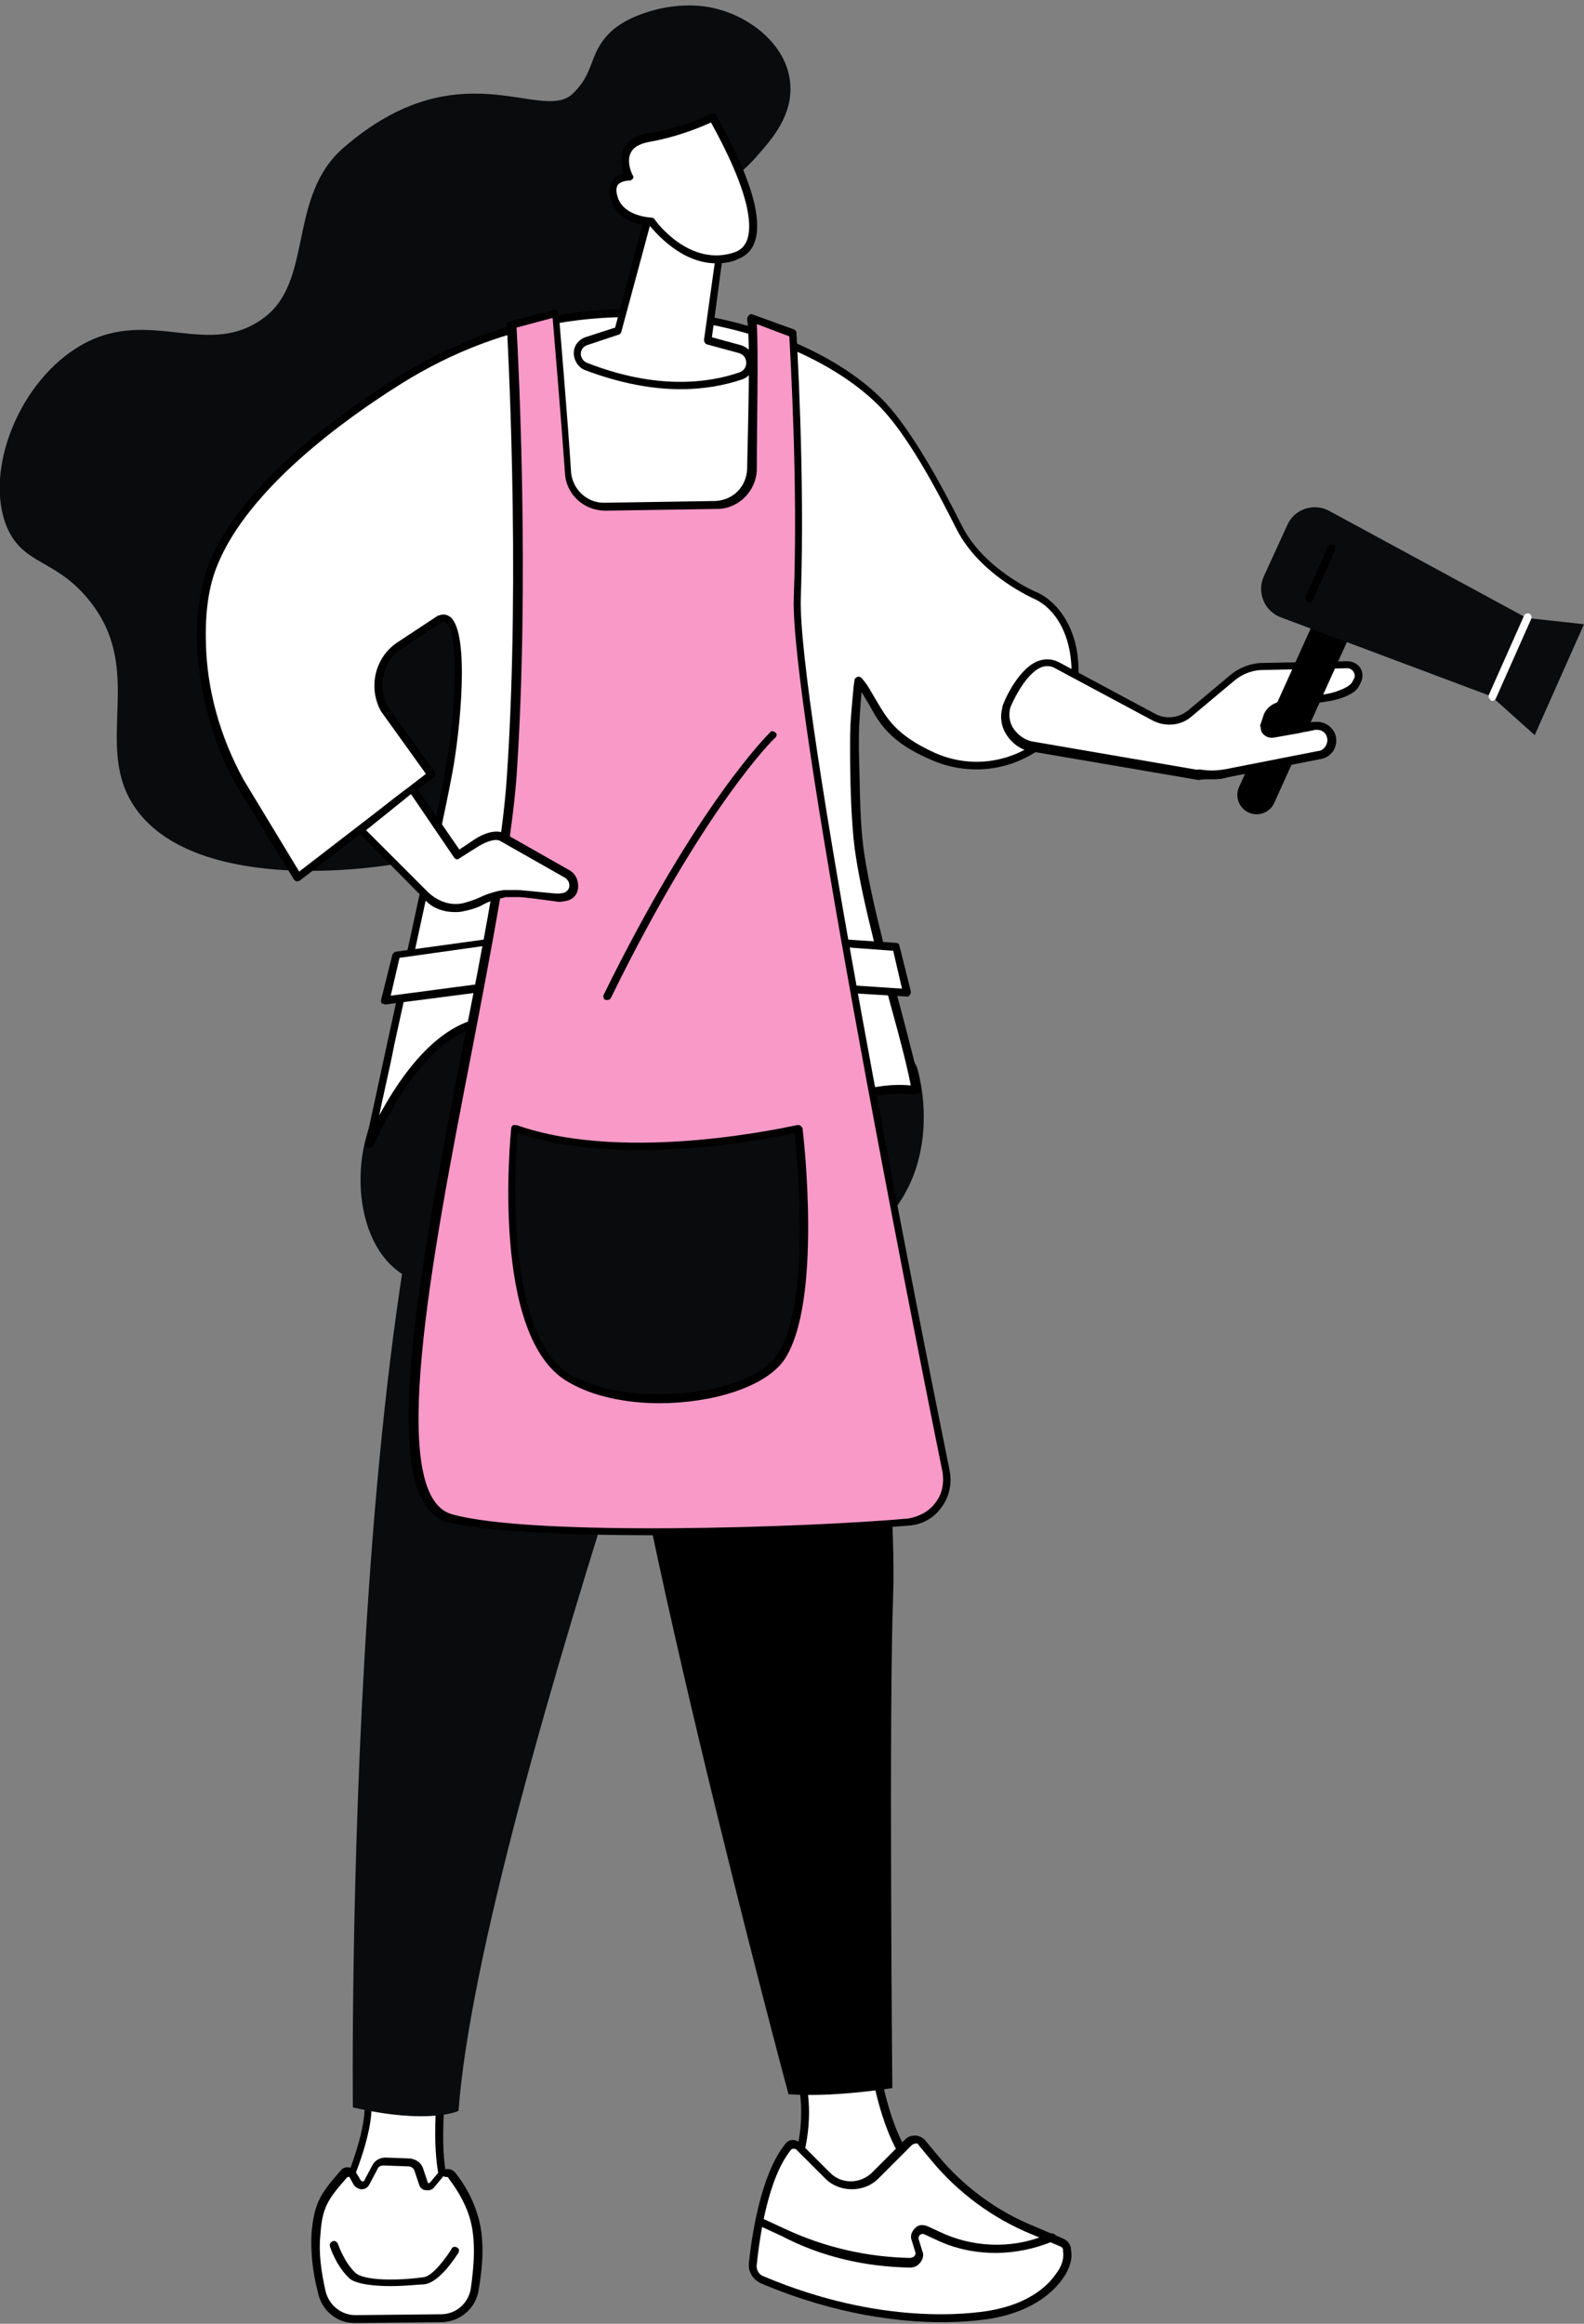
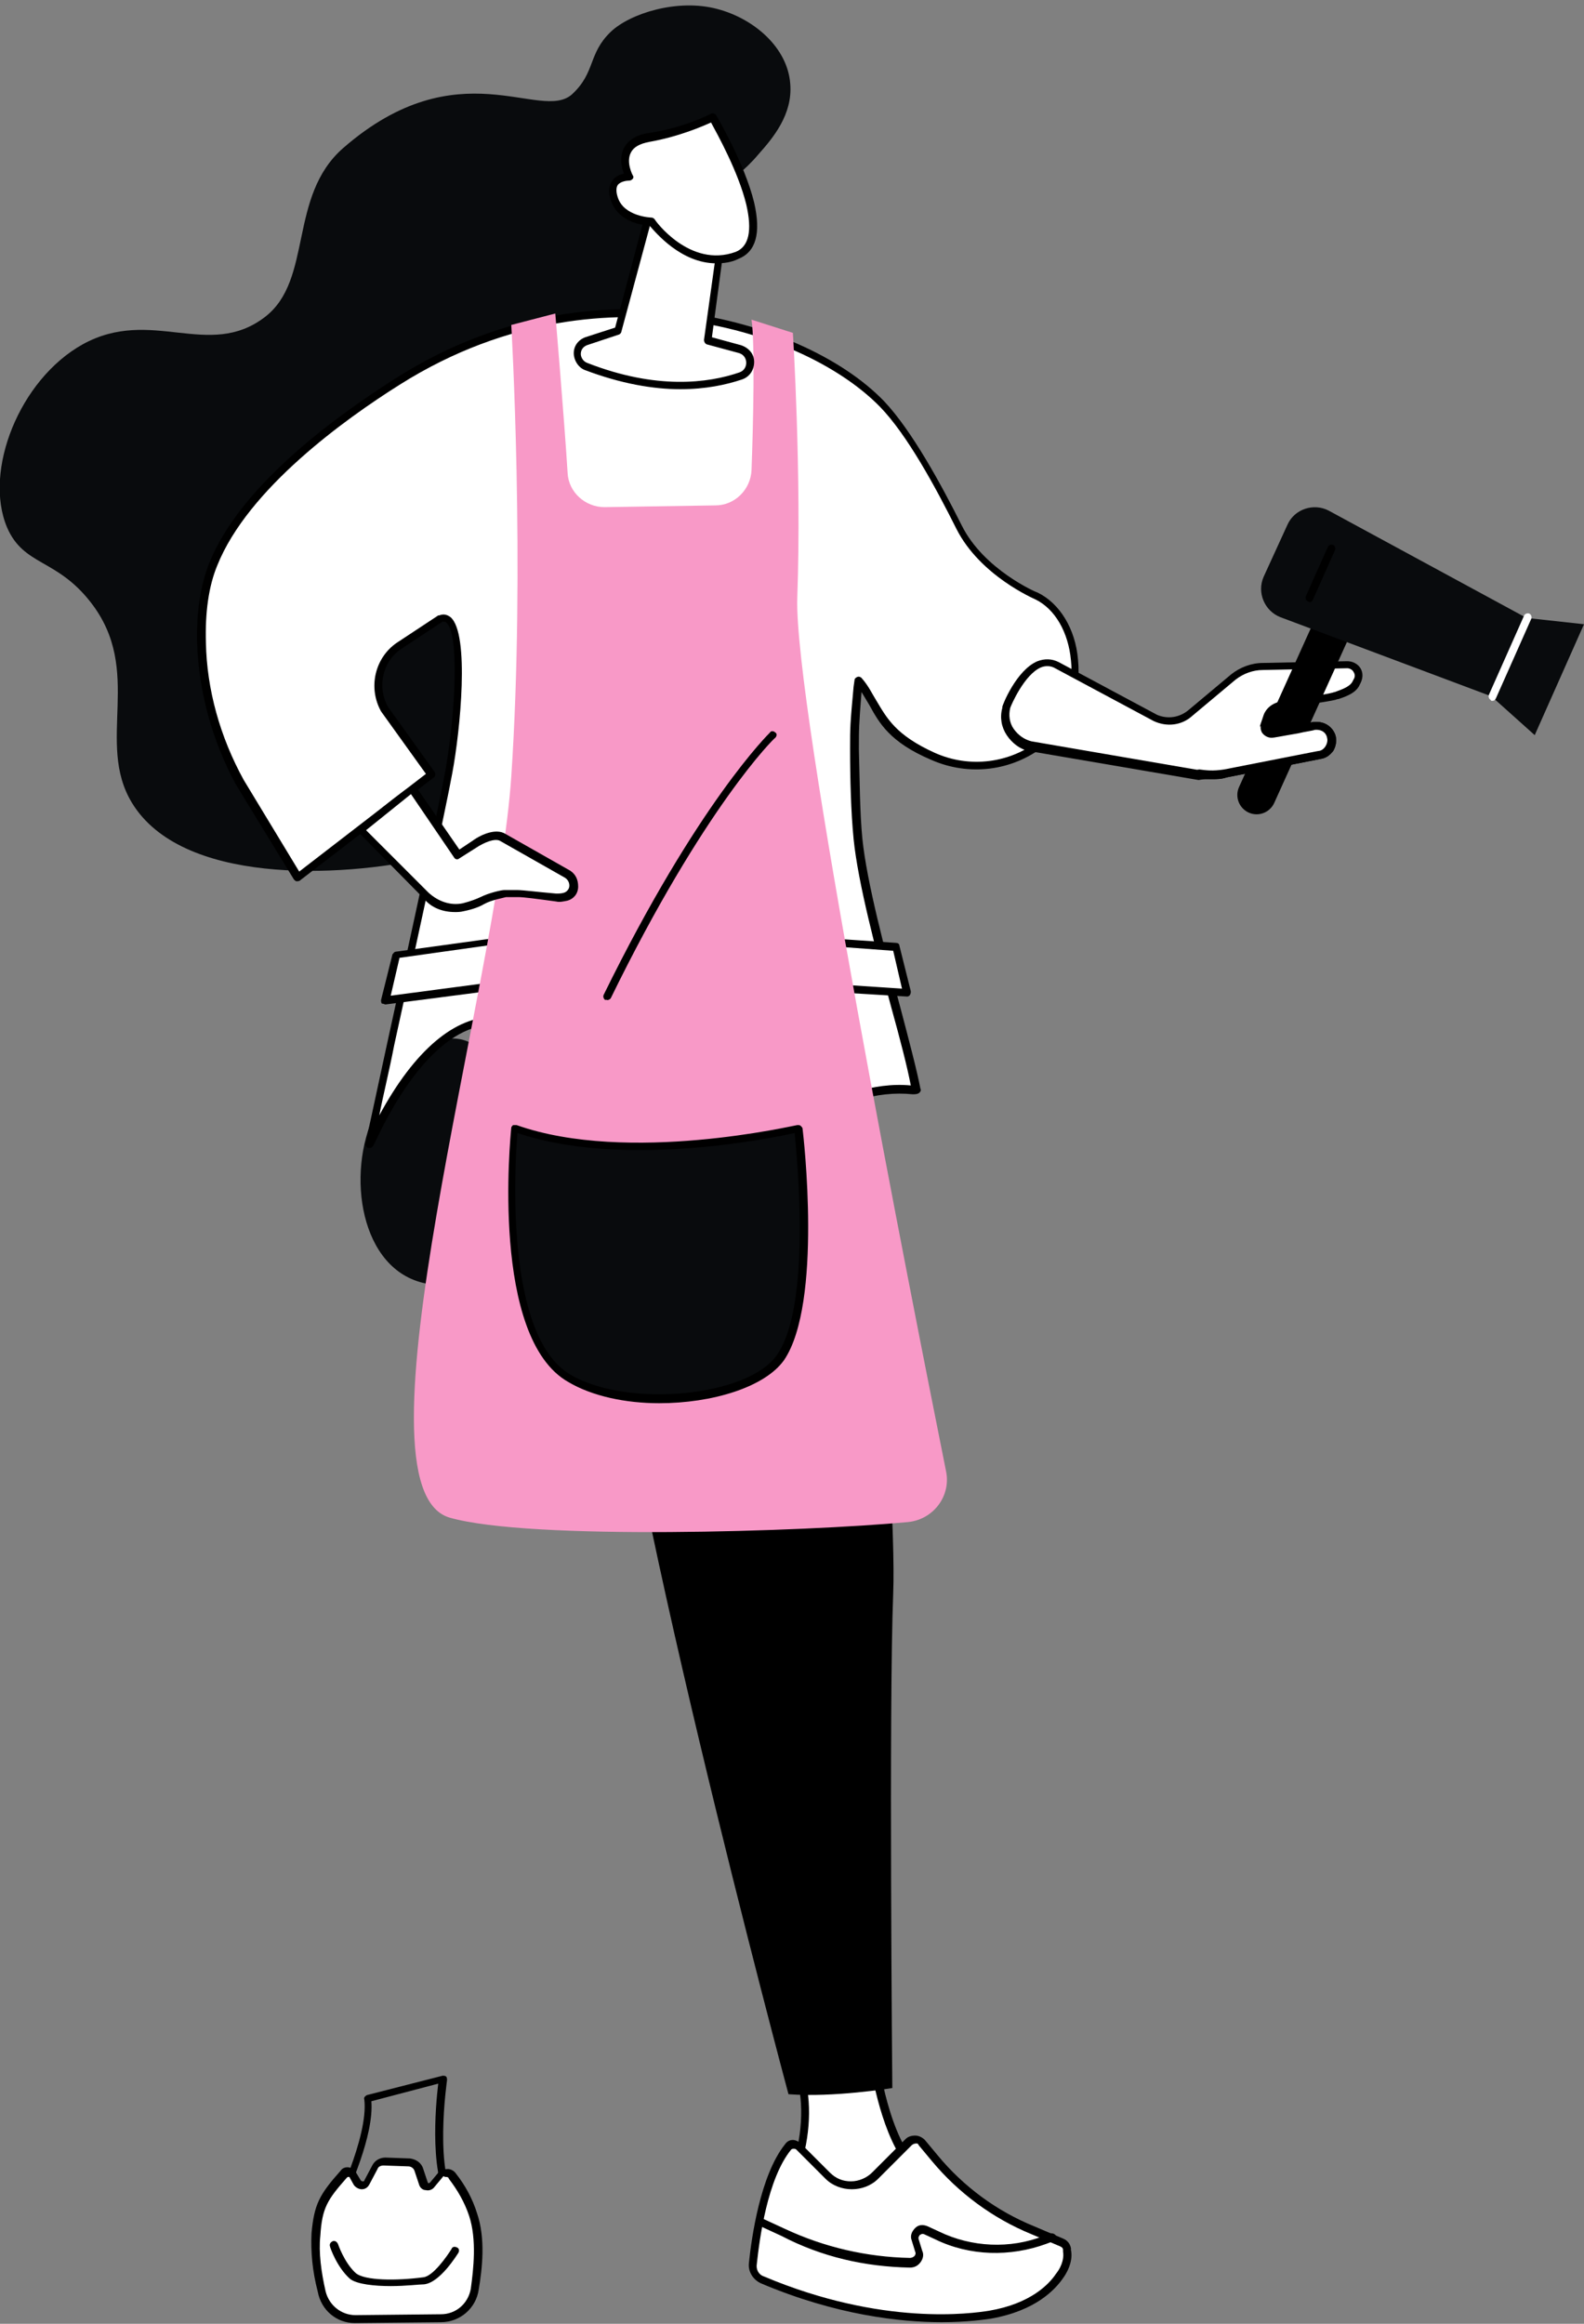
<svg xmlns="http://www.w3.org/2000/svg" id="Calque_1" x="0px" y="0px" viewBox="0 0 180 264" style="enable-background:new 0 0 180 264;" xml:space="preserve">
  <rect x="0" y="0" width="180" height="264" fill="#808080" stroke="none" />
  <style type="text/css">	.st0{fill-rule:evenodd;clip-rule:evenodd;fill:#FFFFFF;}	.st1{fill-rule:evenodd;clip-rule:evenodd;}	.st2{fill-rule:evenodd;clip-rule:evenodd;fill:#090B0D;}	.st3{fill-rule:evenodd;clip-rule:evenodd;fill:#F899C7;}</style>
  <g transform="matrix(-1 0 0 1 180 .617)">
-     <path class="st0" d="M129.6,235.5c0,0,1.6,10.9-1.4,14.5l-0.9,1.1l14.6-0.7c0,0-4.2-8.4-3.6-12.8L129.6,235.5z" />
    <path class="st1" d="M130.2,236.1c0.3,2.5,1.1,11-1.6,14.2l-0.3,0.4l12.9-0.6c-0.9-2-3.7-8.1-3.4-12L130.2,236.1z M127.3,251.7  c-0.2,0-0.3-0.1-0.4-0.2c-0.1-0.2-0.1-0.3,0.1-0.5l0.9-1.1c2.9-3.4,1.3-14.1,1.3-14.2c0-0.1,0-0.3,0.1-0.4c0.1-0.1,0.3-0.1,0.4-0.1  l8.6,2.2c0.2,0.1,0.4,0.3,0.3,0.5c-0.5,4.3,3.6,12.5,3.6,12.6c0.1,0.1,0.1,0.3,0,0.4c-0.1,0.1-0.2,0.2-0.4,0.2L127.3,251.7  C127.3,251.7,127.3,251.7,127.3,251.7z" />
    <path class="st0" d="M128.6,246.6c-1,1.3-1.8,2.8-2.3,4.3c-0.9,2.7-0.6,5.9-0.2,8.5c0.3,1.9,1.9,3.3,3.9,3.3l9.7,0.1  c1.8,0,3.4-1.2,3.9-3c0.4-1.8,0.8-4.1,0.6-6.5c-0.2-3.2-0.8-4.2-3.1-6.9c-0.3-0.3-0.7-0.3-1,0l-0.6,1c-0.3,0.4-0.9,0.4-1.1,0  l-0.9-1.7c-0.2-0.4-0.6-0.7-1.1-0.6l-2.8,0.1c-0.5,0-1,0.4-1.1,0.8l-0.5,1.5c-0.1,0.5-0.8,0.6-1.1,0.2l-1-1.2  C129.5,246.1,128.9,246.2,128.6,246.6" />
    <path class="st1" d="M129.3,246.7C129.3,246.7,129.3,246.7,129.3,246.7c-0.2,0-0.3,0.1-0.3,0.2c-1,1.3-1.8,2.7-2.3,4.2  c-0.9,2.7-0.5,6.1-0.2,8.3c0.3,1.7,1.7,2.9,3.4,2.9l9.7,0.1h0c1.6,0,3-1.1,3.4-2.7c0.5-2.2,0.8-4.4,0.6-6.3c-0.2-3.2-0.8-4.1-3-6.6  c-0.1-0.1-0.1-0.1-0.2-0.1c0,0-0.1,0-0.1,0l-0.5,0.9c-0.2,0.3-0.6,0.5-0.9,0.5c-0.4,0-0.7-0.2-0.9-0.6l-0.9-1.7  c-0.1-0.3-0.4-0.4-0.7-0.4l-2.8,0.1c-0.3,0-0.6,0.2-0.7,0.5l-0.5,1.5c-0.1,0.4-0.4,0.7-0.8,0.7c-0.4,0.1-0.8-0.1-1-0.4l-1-1.2  C129.5,246.7,129.4,246.7,129.3,246.7L129.3,246.7z M139.7,263.3C139.7,263.3,139.7,263.3,139.7,263.3l-9.8-0.1  c-2.2,0-4-1.6-4.3-3.7c-0.4-2.4-0.8-5.8,0.2-8.7c0.5-1.6,1.3-3.1,2.4-4.5c0.2-0.3,0.6-0.5,0.9-0.5c0.4,0,0.7,0.1,1,0.3c0,0,0,0,0,0  l1,1.2c0.1,0.1,0.1,0.1,0.2,0.1c0,0,0.1,0,0.1-0.1l0.5-1.5c0.2-0.7,0.8-1.1,1.5-1.2l2.8-0.1c0.6,0,1.2,0.3,1.5,0.9l0.9,1.7  c0,0.1,0.1,0.1,0.2,0.1c0,0,0.1,0,0.2-0.1l0.6-1c0,0,0-0.1,0.1-0.1c0.2-0.2,0.5-0.4,0.8-0.4c0.3,0,0.6,0.1,0.8,0.4  c2.4,2.7,3,3.8,3.3,7.1c0.1,2.1-0.1,4.3-0.7,6.6C143.5,261.9,141.7,263.3,139.7,263.3L139.7,263.3z" />
    <path class="st1" d="M135.6,259.1c-1.7,0-3.3-0.2-3.8-0.2c-1.8-0.2-3.7-3.3-3.9-3.6c-0.1-0.2-0.1-0.5,0.2-0.6  c0.2-0.1,0.5-0.1,0.6,0.2c0.5,0.8,2.1,3.1,3.2,3.2c3,0.4,6.7,0.4,7.7-0.5c1.3-1.2,2-3.3,2-3.3c0.1-0.2,0.3-0.4,0.6-0.3  c0.2,0.1,0.4,0.3,0.3,0.6c0,0.1-0.8,2.4-2.3,3.7C139.4,258.9,137.4,259.1,135.6,259.1" />
    <path class="st0" d="M80.7,233.4c0,0-1.2,9.4-5,12.6l-1.3,1.5l16.1,0.6l-0.7-1.6c-1.1-3.1-1.9-7.4-0.7-11.1L80.7,233.4z" />
    <path class="st1" d="M75.4,247.1l14.4,0.5l-0.4-1c-1.4-3.8-1.7-7.8-0.9-11l-7.4-1.7c-0.3,2-1.7,9.5-5,12.4L75.4,247.1z M90.5,248.5  C90.5,248.5,90.5,248.5,90.5,248.5l-16.1-0.6c-0.2,0-0.3-0.1-0.4-0.3c-0.1-0.2,0-0.3,0.1-0.5l1.3-1.5c0,0,0,0,0,0  c3.6-3.1,4.8-12.3,4.8-12.4c0-0.1,0.1-0.2,0.2-0.3c0.1-0.1,0.2-0.1,0.4-0.1l8.4,1.9c0.1,0,0.2,0.1,0.3,0.2c0.1,0.1,0.1,0.2,0,0.4  c-0.9,3-0.7,7.1,0.7,10.8l0.7,1.6c0.1,0.1,0,0.3,0,0.4C90.8,248.5,90.7,248.5,90.5,248.5L90.5,248.5z" />
    <path class="st0" d="M73.7,244.6c-3,3.6-6.8,6.4-11.1,8.1l-3.3,1.4c-0.3,0.1-0.5,0.4-0.6,0.7l0,0.2c-0.4,1.9,1.9,6.1,8.8,7.3  c4.2,0.8,14.1,1,25.9-3.9c0.7-0.3,1.2-1.1,1.1-1.9c-0.3-2.9-1.2-9.9-4-13.3c-0.3-0.4-0.9-0.4-1.2-0.1l-3.3,3.3  c-1.5,1.5-3.9,1.5-5.4,0l-3.8-3.8c-0.4-0.4-1.2-0.4-1.6,0.1L73.7,244.6z" />
    <path class="st1" d="M75.6,243.1l-1.5,1.8c-3,3.6-6.9,6.5-11.3,8.3l-3.3,1.4c-0.2,0.1-0.3,0.2-0.3,0.4l0,0.2  c-0.1,0.5,0,1.5,0.8,2.5c0.8,1.2,2.9,3.4,7.6,4.2c1.9,0.3,12.1,1.8,25.6-3.9c0.6-0.2,0.9-0.8,0.8-1.4c-0.3-2.8-1.2-9.7-3.9-13  c-0.1-0.1-0.2-0.1-0.3-0.1c-0.1,0-0.2,0-0.3,0.1l-3.3,3.3c-0.8,0.8-1.9,1.2-3,1.2h0c-1.1,0-2.2-0.4-3-1.2l-3.8-3.8  c-0.1-0.1-0.3-0.2-0.5-0.2S75.7,242.9,75.6,243.1L75.6,243.1z M73,263.2c-2.9,0-4.9-0.3-5.6-0.4c-5.1-0.9-7.3-3.3-8.2-4.6  c-0.8-1.1-1.1-2.3-0.9-3.2l0-0.2c0.1-0.5,0.4-0.9,0.9-1.1l3.3-1.4c4.2-1.7,8-4.5,10.9-8l1.5-1.8c0.3-0.3,0.7-0.5,1.1-0.5  c0.4,0,0.8,0.1,1.1,0.4l3.8,3.8c0.6,0.6,1.5,1,2.4,1h0c0.9,0,1.7-0.3,2.4-1l3.3-3.3c0.2-0.2,0.6-0.4,0.9-0.4c0.4,0,0.7,0.2,0.9,0.5  c2.8,3.5,3.8,10.6,4.1,13.5c0.1,1-0.5,1.9-1.4,2.3C85,262.4,77.7,263.2,73,263.2L73,263.2z" />
    <path class="st1" d="M76.6,257c-0.5,0-0.9-0.2-1.2-0.6c-0.3-0.4-0.4-0.9-0.2-1.3l0.4-1.3c0.1-0.3-0.1-0.4-0.1-0.5  c-0.1,0-0.2-0.2-0.5-0.1l-1.3,0.6c-3.9,1.9-8.5,2-12.6,0.5l-0.8-0.3c-0.2-0.1-0.3-0.3-0.3-0.6c0.1-0.2,0.3-0.3,0.6-0.3l0.8,0.3  c3.8,1.5,8.2,1.3,11.9-0.5l1.3-0.6c0.5-0.2,1-0.2,1.4,0.2c0.4,0.4,0.6,0.9,0.4,1.4l-0.4,1.3c-0.1,0.2,0,0.4,0.1,0.5  c0.1,0.1,0.3,0.2,0.5,0.2c4.9-0.1,9.7-1.2,14.2-3.3l2.6-1.2c0.2-0.1,0.5,0,0.6,0.2c0.1,0.2,0,0.5-0.2,0.6l-2.6,1.2  C86.6,255.8,81.7,256.9,76.6,257C76.6,257,76.6,257,76.6,257" />
-     <path class="st2" d="M137.4,125.9c3.3,6.8,1.7,17.8-5.8,19.3c-14.9,3-42.7,0-49.6-4.9c-10.2-7.3-6.2-19.7-6.2-19.7s7-14.7,38-11.4  C125.4,110.5,133.5,117.7,137.4,125.9" />
+     <path class="st2" d="M137.4,125.9c3.3,6.8,1.7,17.8-5.8,19.3c-14.9,3-42.7,0-49.6-4.9s7-14.7,38-11.4  C125.4,110.5,133.5,117.7,137.4,125.9" />
    <path class="st1" d="M82.8,114.1c0,0-4.8,53.6-4.3,66.3c0.5,12.7,0.1,56.2,0.1,56.2s6.7,1.1,11.8,0.7c0,0,20.2-75.2,20.6-96.1  c0.5-20.9-6.6-35.1-6.6-35.1L82.8,114.1z" />
-     <path class="st2" d="M90.6,110.3c0,0,34.7,94.3,37.3,128.9c0,0,3.3,1.6,12-0.4c0,0,1.2-106.9-16.9-132.4L90.6,110.3z" />
    <path class="st2" d="M102,22.7c-1.8-1.2-5-2-8.2-5.8c-1.6-1.8-3.9-4.5-3.6-8c0.3-4.1,4.1-7.4,8.3-8.5c4.5-1.2,9.9,0.5,12.1,2.6  c2.6,2.5,1.7,4.6,4.4,7.1c3.6,3.2,12.9-5.3,26,6.1c6.3,5.5,3.4,15,8.9,19.2c6.4,4.9,12.9-1.2,20.7,3.1c7.2,4,11.3,14.4,8.6,20.8  c-1.9,4.4-5.6,3.5-9.5,8.5c-6.1,7.8-0.5,15.9-4.7,22.8c-5.6,9.2-23.3,8.6-33.9,6.2c-2-0.4-22.3-5.4-28.9-22.1  C94.1,54.5,111,28.9,102,22.7" />
    <path class="st0" d="M157.1,72.4c0.1-3-0.2-6.2-1.3-9c-3.1-7.9-12.3-15.3-20.9-20.7c-22.3-14-46.3-6.5-55.1,2.6  c-3.3,3.4-6.7,9.8-8.8,14c-2.6,5.2-8.8,7.8-8.8,7.8c-5.2,2.6-6.2,12.4-0.7,16.7c3.5,2.8,8.3,3.4,12.4,1.5c6.3-2.8,6-5.6,8.4-8.5  c0.4,5,0.4,5.2,0.4,7.7c0,3.8-0.1,7.3-0.4,10.2c-0.7,7.9-5.6,22.7-6.7,28.5c0,0.1,0.1,0.1,0.4,0.1c2.2-0.2,4.4,0.1,6.5,0.7l2.5,0.8  c4,1,11.2-9.3,11.2-9.3l3.3,10.7c0,0,9,1.5,12.5,0.2c6.1-2.3,6.9-10.9,11.6-11.1c8.6-0.2,14.3,14.4,14.3,14.1  c0-0.5-7.9-36.1-9-42.2c-1.3-7.2-1.8-18.4,0.9-17.4c0,0,4.6,3,4.7,3.1c2.4,1.5,3,4.7,1.6,7.2l-5.3,7.4l15.2,11.7l6.6-10.8  C155.4,83.4,157,78,157.1,72.4" />
    <path class="st1" d="M99.9,125.8c1.5,0.2,9,1.3,12,0.2c2.9-1.1,4.6-3.8,6.1-6.2c1.6-2.5,3.1-4.9,5.7-4.9c4.6-0.1,9.2,3.8,13.2,11.2  c-0.4-2.1-1.1-4.9-1.7-8c-2.5-11.4-5.9-27-6.6-30.9c-0.9-4.8-2-15.8,0.2-17.7c0.4-0.3,0.8-0.4,1.3-0.2c0,0,0.1,0,0.1,0l4.7,3.1  c2.5,1.7,3.3,5.1,1.8,7.8c0,0,0,0,0,0l-5.1,7.1L146,98.4l6.3-10.4c2.7-4.9,4.2-10.3,4.3-15.6c0.1-3.4-0.3-6.4-1.3-8.8  c-3.5-8.7-14.5-16.6-20.7-20.5c-12.5-7.9-24.5-8.3-32.4-7.3c-8.9,1.1-17.4,4.9-22.2,9.8c-3.1,3.2-6.3,9.1-8.7,13.9  c-2.7,5.3-8.8,7.9-9,8c-2.2,1.1-3.7,3.7-4,6.9c-0.4,3.6,1,7,3.5,9c3.4,2.7,8,3.3,12,1.5c4.4-2,5.4-3.9,6.6-5.9  c0.5-0.8,0.9-1.7,1.7-2.6c0.1-0.1,0.3-0.2,0.5-0.1c0.2,0.1,0.3,0.2,0.3,0.4l0.1,0.7c0.4,4.3,0.4,4.7,0.4,7c0,3.5-0.1,7.2-0.4,10.3  c-0.5,5-2.6,12.9-4.3,19.2c-1,3.6-1.8,6.7-2.2,8.8c2.1-0.2,4.3,0.1,6.5,0.8l2.5,0.8c3,0.7,8.7-6.3,10.7-9.1  c0.1-0.1,0.3-0.2,0.4-0.2c0.2,0,0.3,0.1,0.4,0.3L99.9,125.8z M138,129.8c-0.3,0-0.4-0.2-0.6-0.6c-2.3-5-7.2-13.4-13.5-13.4  c-0.1,0-0.1,0-0.2,0c-2.1,0.1-3.4,2.1-4.9,4.5c-1.6,2.5-3.4,5.3-6.5,6.5c-3.6,1.3-12.4-0.1-12.7-0.2c-0.2,0-0.3-0.1-0.4-0.3l-3-9.8  c-1.8,2.5-7.5,9.6-11.1,8.7l-2.5-0.8c-2.2-0.7-4.3-0.9-6.3-0.7c-0.3,0-0.6,0-0.8-0.2c-0.1-0.1-0.2-0.3-0.1-0.4  c0.4-2.1,1.3-5.5,2.3-9.3c1.7-6.3,3.8-14.2,4.3-19.1c0.3-3,0.3-6.7,0.4-10.2c0-2.3,0-2.7-0.3-6.5c-0.3,0.5-0.6,1-0.9,1.5  c-1.1,2-2.3,4.2-7,6.2c-4.3,1.9-9.2,1.3-12.9-1.6c-2.8-2.2-4.2-5.8-3.8-9.8c0.3-3.5,2.1-6.4,4.6-7.6c0.1,0,6.1-2.6,8.6-7.6  c2.4-4.8,5.7-10.8,8.8-14.1c4.9-5.1,13.6-8.9,22.7-10.1c8-1,20.2-0.6,32.9,7.5c7.7,4.9,17.7,12.5,21.1,20.9c1,2.5,1.5,5.6,1.4,9.2  c-0.2,5.5-1.7,11-4.4,16l-6.6,10.8c-0.1,0.1-0.2,0.2-0.3,0.2c-0.1,0-0.3,0-0.4-0.1l-15.2-11.7c-0.2-0.1-0.2-0.4-0.1-0.6l5.3-7.4  c1.3-2.3,0.6-5.2-1.5-6.6l-4.7-3.1c-0.1,0-0.3,0-0.4,0.1c-1.5,1.2-1.1,10.1,0.1,16.9c0.7,3.9,4.1,19.5,6.6,30.9  c1.8,8.3,2.4,11.2,2.5,11.4c0,0.2-0.1,0.4-0.3,0.5C138.1,129.8,138,129.8,138,129.8z" />
    <path class="st0" d="M136.2,113l-13-1.7l-1.3-5.3l13.1,1.8L136.2,113z" />
    <path class="st1" d="M123.5,110.9l12.1,1.6l-1-4.3l-12.1-1.7L123.5,110.9z M136.2,113.5C136.2,113.5,136.1,113.5,136.2,113.5  l-13.1-1.7c-0.2,0-0.3-0.2-0.4-0.3l-1.3-5.3c0-0.1,0-0.3,0.1-0.4s0.2-0.2,0.4-0.1l13.1,1.8c0.2,0,0.3,0.2,0.4,0.3l1.3,5.2  c0,0.1,0,0.3-0.1,0.4C136.4,113.4,136.3,113.5,136.2,113.5L136.2,113.5z" />
    <path class="st0" d="M76.9,112.2l13-0.8l1.3-5.3l-13.1,0.9L76.9,112.2z" />
    <path class="st1" d="M78.5,107.4l-1,4.3l12.1-0.8l1.1-4.4L78.5,107.4z M76.9,112.6c-0.1,0-0.3-0.1-0.3-0.2  c-0.1-0.1-0.1-0.3-0.1-0.4l1.3-5.2c0-0.2,0.2-0.3,0.4-0.3l13.1-0.9c0.1,0,0.3,0,0.4,0.2c0.1,0.1,0.1,0.3,0.1,0.4l-1.3,5.3  c0,0.2-0.2,0.3-0.4,0.3L76.9,112.6C76.9,112.6,76.9,112.6,76.9,112.6z" />
    <path class="st3" d="M89.9,37.2c0,0-1,15.9-0.5,30.1c0.4,12.1-13,79.7-16.9,99.2c-0.6,2.8,1.4,5.5,4.3,5.8  c11.8,1.1,43,2.1,52.1-0.5c11.7-3.4-5.4-60.4-7-84.2c-1.6-23.9,0-51.3,0-51.3l-5-1.3c0,0-1,11.7-1.4,18.1c-0.1,2.2-2,3.9-4.2,3.9  l-12.6-0.2c-2.2,0-4-1.8-4.1-4c-0.2-5.3-0.4-14.4,0-17.1L89.9,37.2z" />
-     <path class="st1" d="M90.3,37.6c-0.1,2.2-1,16.8-0.5,29.7c0.4,12.1-12.8,79.1-16.9,99.3c-0.2,1.2,0,2.5,0.8,3.5  c0.7,1,1.9,1.6,3.1,1.8c11,1,42.7,2.1,51.9-0.5c7.4-2.2,2.3-28.9-2.3-52.5c-2.3-12-4.5-23.4-5.1-31.3c-1.5-22.1-0.2-47.6,0-51  l-4.1-1.1c-0.2,2.3-1,12-1.4,17.6c-0.1,2.4-2.1,4.3-4.6,4.3c0,0-0.1,0-0.1,0l-12.6-0.2c-2.4,0-4.4-2-4.5-4.4  C94,47.9,93.8,39.6,94,36.2L90.3,37.6z M105.7,173.8c-11.2,0-23.1-0.6-29-1.1c-1.5-0.1-2.9-0.9-3.7-2.1c-0.9-1.2-1.2-2.7-0.9-4.2  c4.1-20.2,17.3-87.1,16.9-99.1c-0.5-14,0.5-30,0.5-30.1c0-0.2,0.1-0.3,0.3-0.4l4.7-1.7c0.1-0.1,0.3,0,0.4,0.1  c0.1,0.1,0.2,0.3,0.2,0.4c-0.4,2.7-0.1,11.8,0,17.1c0.1,2,1.6,3.5,3.6,3.6l12.6,0.2c0,0,0,0,0.1,0c1.9,0,3.5-1.5,3.7-3.4  c0.4-6.3,1.4-18,1.4-18.1c0-0.1,0.1-0.2,0.2-0.3s0.2-0.1,0.4-0.1l5,1.3c0.2,0.1,0.3,0.2,0.3,0.5c0,0.3-1.6,27.6,0,51.2  c0.5,7.8,2.7,19.2,5.1,31.2c4.9,25.1,9.9,51.1,1.7,53.5C124.6,173.4,115.4,173.8,105.7,173.8L105.7,173.8z" />
    <path class="st2" d="M89.3,127.6c0,0,19.2,4.6,32.2,0c0,0,2.5,23.6-6.2,28.5c-6.6,3.7-20.5,2.5-24-2.5  C86.9,147.2,89.3,127.6,89.3,127.6" />
    <path class="st1" d="M89.7,128.1c-0.3,3.1-1.9,19.6,2,25.2c3.2,4.7,16.8,6.1,23.4,2.3c7.6-4.3,6.4-23.9,6.1-27.5  C109.4,132.1,92.8,128.8,89.7,128.1z M105.1,158.8c-6,0-12-1.8-14.2-4.9c-4.4-6.5-2.2-25.5-2.1-26.3c0-0.1,0.1-0.2,0.2-0.3  c0.1-0.1,0.2-0.1,0.4-0.1c0.2,0,19.2,4.5,31.9,0c0.1,0,0.3,0,0.4,0c0.1,0.1,0.2,0.2,0.2,0.3c0.1,1,2.4,23.9-6.5,28.9  C112.7,158,108.9,158.8,105.1,158.8z" />
    <path class="st1" d="M111,113c-0.2,0-0.3-0.1-0.4-0.2C100,91.1,92,83.2,91.9,83.2c-0.2-0.2-0.2-0.5,0-0.6c0.2-0.2,0.5-0.2,0.6,0  c0.1,0.1,8.2,8,18.9,29.8c0.1,0.2,0,0.5-0.2,0.6C111.1,112.9,111.1,113,111,113" />
    <path class="st0" d="M123,94.6c0.9-0.5,2.3,0.1,3.2,0.8l1.9,1.2l5.1-7.5c0.1-0.1,6,4.6,5.9,4.7l-7.4,7.4c-1.1,1.1-2.7,1.6-4.3,1.3  c-0.9-0.2-1.7-0.5-2.2-0.7c-1-0.5-2.4-0.8-2.6-0.8l-1.4,0c-0.7,0-2.7,0.2-4.4,0.5c-0.4,0.1-0.7,0-1.1-0.1c-1.1-0.4-1.3-1.9-0.2-2.5  L123,94.6z" />
    <path class="st1" d="M121.2,100.5L121.2,100.5l1.4,0c0,0,0,0,0.1,0c0.3,0,1.7,0.3,2.7,0.8c0.4,0.2,1.2,0.5,2,0.7  c1.4,0.3,2.8-0.2,3.9-1.2l7.1-7.1c-1-0.8-4.1-3.3-5.1-4.1l-4.9,7.2c-0.1,0.2-0.4,0.3-0.6,0.1l-1.9-1.2c-0.9-0.6-2.1-1.1-2.7-0.8  l-7.4,4.2c-0.3,0.2-0.5,0.5-0.5,0.9s0.3,0.7,0.6,0.8c0.3,0.1,0.6,0.1,0.9,0.1C119.1,100.7,120.6,100.5,121.2,100.5L121.2,100.5z   M128.3,103c-0.3,0-0.6,0-1-0.1c-1-0.2-1.8-0.5-2.3-0.8c-0.9-0.5-2.2-0.7-2.5-0.8l-1.4,0c-0.6,0-2.1,0.2-4.3,0.5  c-0.4,0.1-0.8,0-1.3-0.1c-0.7-0.2-1.2-0.8-1.2-1.6s0.3-1.4,0.9-1.8l7.4-4.2h0c1-0.6,2.6,0,3.7,0.8l1.5,1l4.9-7.1  c0.1-0.1,0.3-0.2,0.4-0.2c0.4,0,6.1,4.6,6.2,4.9c0.1,0.2,0,0.3-0.1,0.5l-7.4,7.5C131,102.5,129.7,103,128.3,103L128.3,103z" />
    <path class="st0" d="M43.6,87.4c-0.7,0.1-1.6,0.2-3,0L30,85.2c-0.9-0.2-1.5-1.1-1.3-2c0,0,0.3-1.5,1.9-1.3c0.7,0.1,4.4,0.9,4.8,0.9  c0.7-0.1,1-0.6,0.7-1.2c-0.1-0.3-0.3-0.6-0.3-0.9c-0.2-0.6-0.8-1.1-1.4-1.2c-1.3-0.3-5.3-0.8-5.9-1c-0.9-0.3-2.1-0.7-2.6-1.5  l-0.1-0.2c-0.5-0.9,0.2-1.9,1.2-1.9l9.6,0.2c1.2,0,2.4,0.5,3.4,1.2l4.9,4.1c1.1,0.9,2.6,1.1,3.9,0.5l11.2-6  c3.3-1.6,5.8,4.9,5.8,4.9c0.5,2-0.8,4-2.7,4.4L43.6,87.4z" />
    <path class="st1" d="M30.3,82.3c-1,0-1.2,0.9-1.2,1c-0.1,0.3,0,0.7,0.2,1c0.2,0.3,0.5,0.5,0.8,0.5l10.7,2.1c1.3,0.2,2,0.1,2.8,0  l19.2-3.3c0.8-0.2,1.5-0.7,2-1.4c0.5-0.7,0.6-1.6,0.4-2.4c-0.1-0.3-1.6-3.8-3.5-4.6c-0.5-0.2-1.1-0.2-1.6,0.1l-11.2,6  c-1.5,0.7-3.2,0.5-4.4-0.6l-4.9-4.1c-0.9-0.7-2-1.1-3.1-1.1l-9.6-0.2c-0.3,0-0.6,0.2-0.7,0.4c-0.2,0.3-0.2,0.6,0,0.9l0.1,0.2  c0.3,0.6,1.2,0.9,2,1.2c0.1,0,0.3,0.1,0.4,0.1c0.3,0.1,2.1,0.4,3.4,0.6c1,0.1,1.9,0.3,2.5,0.4c0.8,0.2,1.5,0.7,1.8,1.5  c0.1,0.3,0.2,0.6,0.3,0.9c0.2,0.5,0.2,0.9,0,1.3c-0.2,0.3-0.6,0.6-1.1,0.6c-0.3,0-1.2-0.2-3-0.5c-0.8-0.2-1.7-0.3-1.9-0.4  C30.4,82.3,30.3,82.3,30.3,82.3L30.3,82.3z M42.2,87.9c-0.5,0-1,0-1.6-0.2l-10.7-2.1c-0.6-0.1-1-0.4-1.4-0.9  c-0.3-0.5-0.4-1.1-0.3-1.6c0.1-0.6,0.8-1.8,2.4-1.7c0.3,0,1.1,0.2,2,0.4c1,0.2,2.5,0.5,2.8,0.5h0c0.2,0,0.3-0.1,0.4-0.2  c0.1-0.1,0.1-0.3,0-0.4c-0.1-0.3-0.3-0.7-0.4-0.9c-0.2-0.5-0.6-0.8-1.1-0.9c-0.5-0.1-1.4-0.2-2.4-0.4c-2-0.3-3.2-0.5-3.6-0.6  c-0.1,0-0.2-0.1-0.4-0.1c-0.9-0.3-2-0.7-2.4-1.6l-0.1-0.2c-0.3-0.6-0.3-1.2,0-1.7c0.3-0.5,0.9-0.8,1.5-0.8l9.6,0.2  c1.3,0,2.6,0.5,3.6,1.3l4.9,4.1c1,0.8,2.3,1,3.5,0.5l11.2-6c0.8-0.4,1.6-0.4,2.4-0.1c2.4,1,4,5,4,5.2c0,0,0,0,0,0.1  c0.3,1.1,0.1,2.2-0.5,3.1c-0.6,0.9-1.5,1.6-2.5,1.8l-19.3,3.3c0,0,0,0,0,0C43.3,87.9,42.8,87.9,42.2,87.9z" />
    <path class="st1" d="M38.1,91.7c1.1-0.5,1.6-1.8,1.1-2.9L29.8,68l-4,1.8l9.4,20.8C35.7,91.7,37,92.2,38.1,91.7" />
    <path class="st2" d="M10.5,78.5l24-9c1.8-0.7,2.7-2.8,1.9-4.6l-2.7-5.9c-0.8-1.8-3-2.5-4.7-1.6L6.5,69.6L10.5,78.5z" />
    <path class="st2" d="M10.4,78.6l-4.8,4.3L0,70.3l6.4-0.7L10.4,78.6z" />
    <path class="st1" d="M31.2,67.8c-0.2,0-0.3-0.1-0.4-0.3l-2.5-5.6c-0.1-0.2,0-0.5,0.2-0.6c0.2-0.1,0.5,0,0.6,0.2l2.5,5.6  c0.1,0.2,0,0.5-0.2,0.6C31.3,67.7,31.2,67.8,31.2,67.8" />
    <path class="st0" d="M10.4,79c-0.2,0-0.3-0.1-0.4-0.3l-4-9c-0.1-0.2,0-0.5,0.2-0.6c0.2-0.1,0.5,0,0.6,0.2l4,9  c0.1,0.2,0,0.5-0.2,0.6C10.6,79,10.5,79,10.4,79" />
    <path class="st0" d="M42.4,87.5c0,0-1,0-1.7-0.1L30,85.2c-0.9-0.2-1.5-1.1-1.3-2c0,0,0.3-1.5,1.9-1.3c0.7,0.1,4.4,0.9,4.8,0.9  c0.7-0.1,1-0.6,0.7-1.2l3.8,1.7L42.4,87.5z" />
    <path class="st1" d="M42.2,87.9c-0.5,0-1,0-1.6-0.2l-10.7-2.1c-0.6-0.1-1-0.4-1.4-0.9c-0.3-0.5-0.4-1.1-0.3-1.6  c0.1-0.6,0.8-1.8,2.4-1.7c0.3,0,1.1,0.2,2,0.4c1,0.2,2.5,0.5,2.8,0.5h0c0.2,0,0.3-0.1,0.4-0.2c0.1-0.1,0.1-0.3,0-0.4  c-0.1-0.2,0-0.5,0.2-0.6c0.2-0.1,0.5,0,0.6,0.2c0.2,0.5,0.2,0.9,0,1.3c-0.2,0.3-0.6,0.6-1.1,0.6c-0.3,0-1.2-0.2-3-0.5  c-0.8-0.2-1.7-0.3-1.9-0.4c-1.2-0.1-1.4,0.8-1.4,0.9c-0.1,0.3,0,0.7,0.2,1c0.2,0.3,0.5,0.5,0.8,0.5l10.7,2.1c1.3,0.2,2,0.1,2.8,0  c0.2,0,0.5,0.1,0.5,0.4s-0.1,0.5-0.4,0.5C43.3,87.9,42.8,87.9,42.2,87.9" />
    <path class="st0" d="M97.7,24.1L99.5,38l-3.7,1c-1.5,0.4-1.6,2.5-0.1,3c3.6,1.2,9.6,2.1,17.6-1.1c1.3-0.5,1.2-2.4-0.1-2.8l-3.6-1.2  l-4.2-15.6L97.7,24.1z" />
    <path class="st1" d="M98.1,24.4L100,38c0,0.2-0.1,0.4-0.3,0.5l-3.7,1c-0.6,0.2-0.8,0.7-0.8,1.1c0,0.4,0.2,0.9,0.8,1.1  c3.5,1.2,9.4,2,17.3-1.1c0.5-0.2,0.7-0.7,0.7-1c0-0.4-0.2-0.8-0.7-1l-3.6-1.2c-0.1,0-0.3-0.2-0.3-0.3l-4.1-15.2L98.1,24.4z   M102.7,43.6c-2.9,0-5.2-0.5-7-1.1c-0.9-0.3-1.4-1.1-1.4-2c0-0.9,0.6-1.6,1.5-1.9l3.3-0.9l-1.8-13.5c0-0.2,0.1-0.4,0.3-0.5l7.8-2.8  c0.1,0,0.2,0,0.4,0c0.1,0.1,0.2,0.2,0.2,0.3l4.1,15.4l3.4,1.1c0.8,0.3,1.3,1,1.3,1.8c0,0.8-0.5,1.6-1.2,1.9  C109.4,43,105.7,43.6,102.7,43.6z" />
    <path class="st0" d="M106,24.5c0,0,3.4-0.1,4.2-2.6s-1.7-2.5-1.7-2.5s2-3.8-2.2-4.5c-4.2-0.6-7.3-2.3-7.3-2.3s-3.2,5.3-4.3,9.8  c-0.7,2.7-0.6,5.1,1.5,5.9C101.8,30.5,106,24.5,106,24.5" />
    <path class="st1" d="M99.2,13.3c-0.7,1.3-3.1,5.6-4,9.3c-0.7,3-0.3,4.8,1.2,5.4c5.2,1.9,9.2-3.6,9.2-3.7c0.1-0.1,0.2-0.2,0.4-0.2  c0,0,3.1-0.1,3.8-2.3c0.2-0.6,0.2-1.1,0-1.4c-0.3-0.4-1-0.5-1.3-0.5c-0.2,0-0.3-0.1-0.4-0.2c-0.1-0.1-0.1-0.3,0-0.4  c0,0,0.8-1.5,0.2-2.6c-0.3-0.6-1-1-2.1-1.2C102.8,14.9,100.1,13.7,99.2,13.3z M98.6,29.3c-0.8,0-1.7-0.1-2.5-0.5  c-2-0.8-2.6-2.9-1.8-6.4c1.1-4.5,4.2-9.7,4.3-9.9c0.1-0.2,0.4-0.3,0.6-0.2c0,0,3,1.6,7.1,2.2c1.4,0.2,2.3,0.8,2.8,1.7  c0.5,1,0.3,2.2,0,2.9c0.4,0.1,1,0.3,1.3,0.8c0.4,0.5,0.5,1.3,0.2,2.2c-0.8,2.5-3.6,2.9-4.4,2.9C105.5,25.8,102.6,29.3,98.6,29.3z" />
  </g>
</svg>